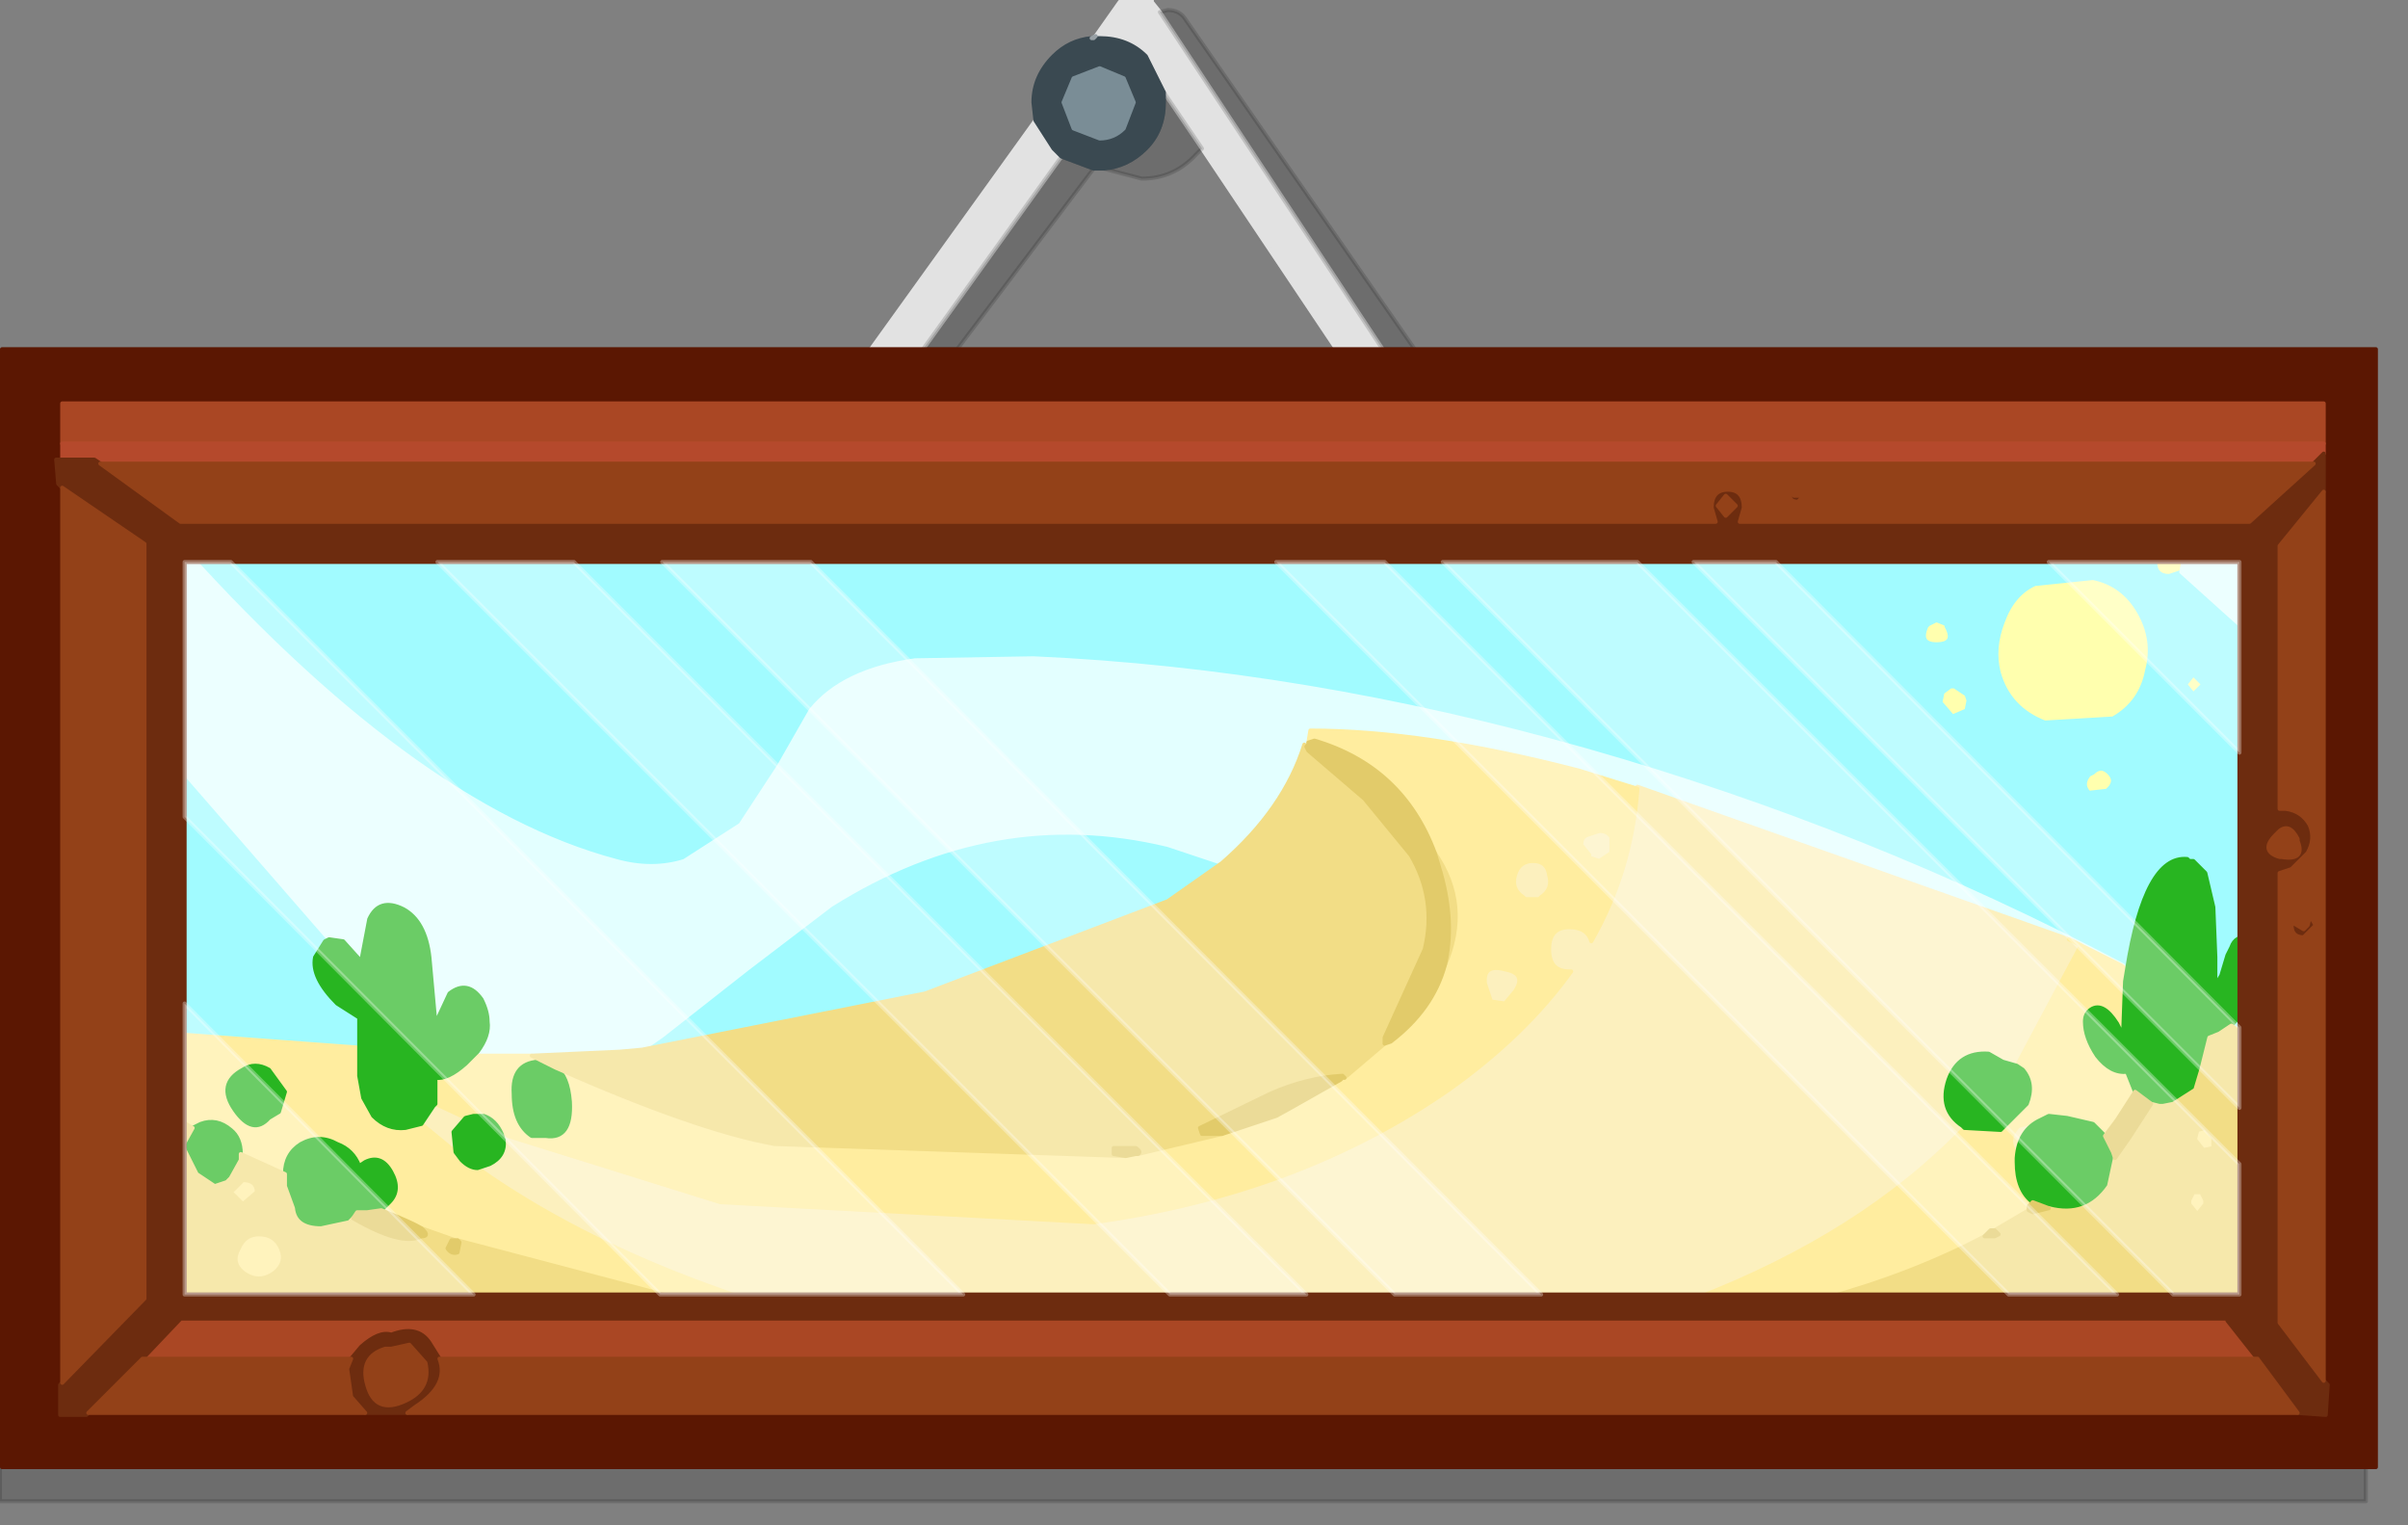
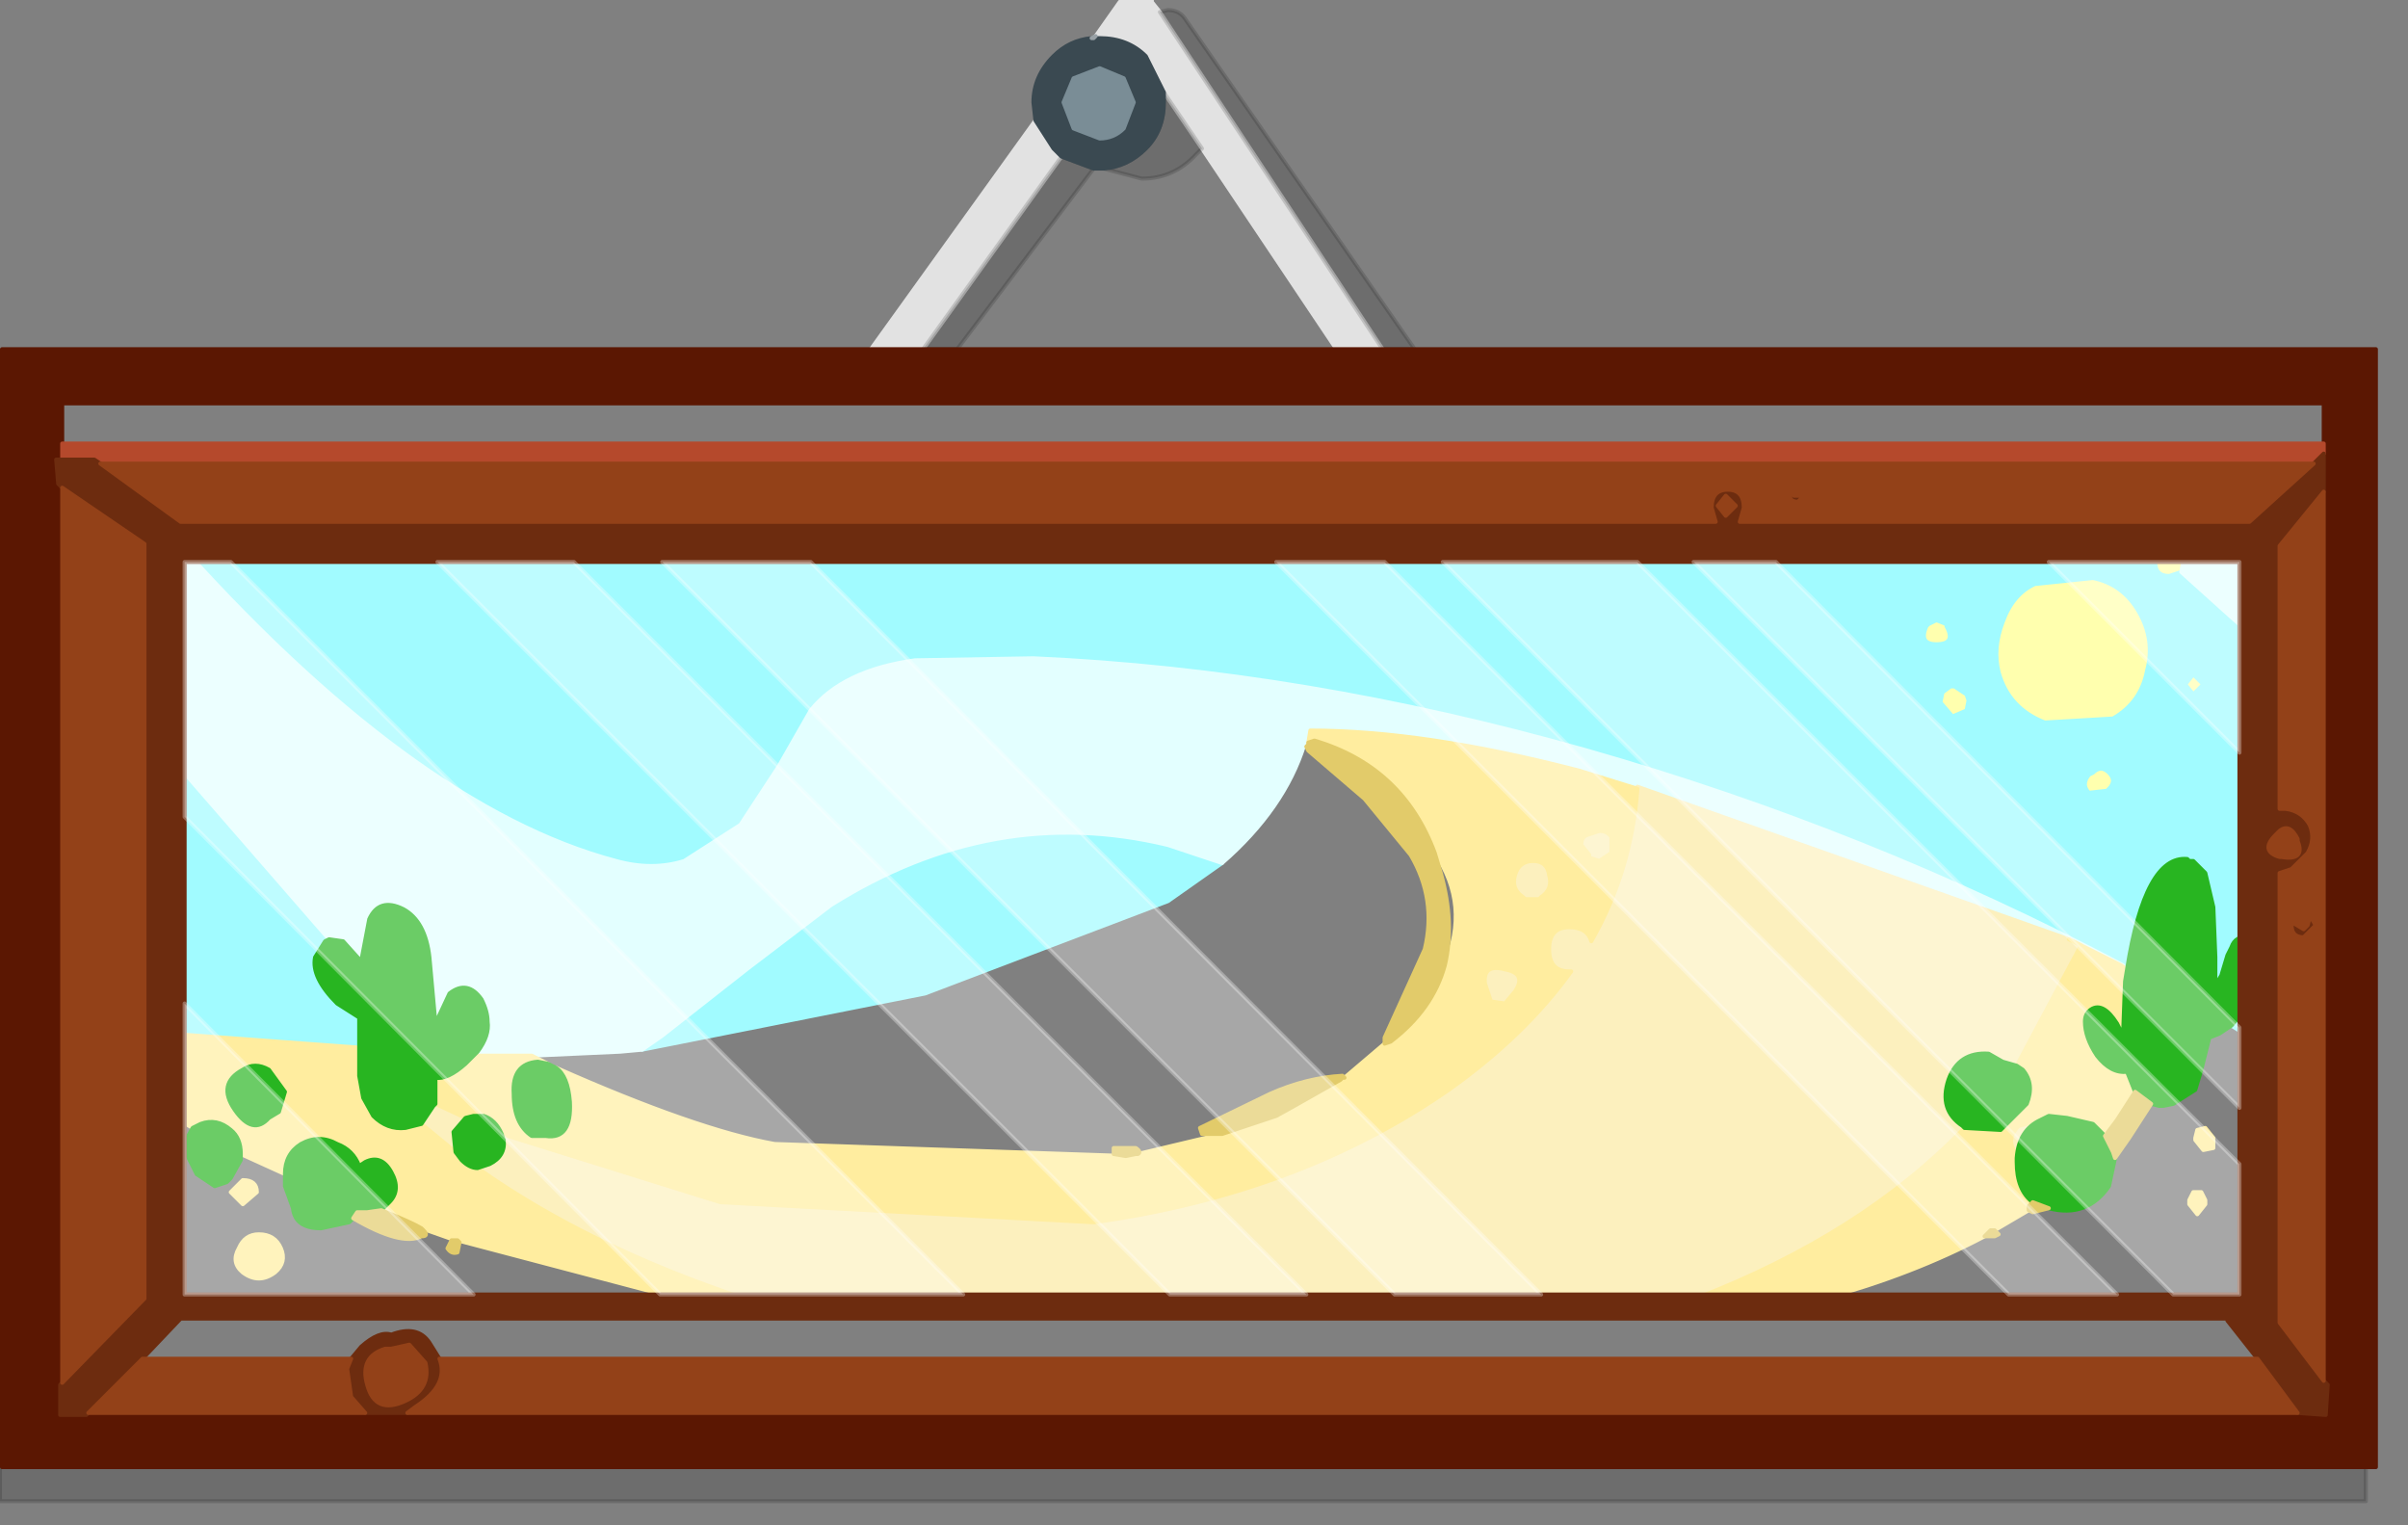
<svg xmlns="http://www.w3.org/2000/svg" version="1.1" id="Layer_1" width="60px" height="38px" xml:space="preserve">
  <rect width="100%" height="100%" fill="#808080" stroke="none" />
  <g id="93" transform="matrix(1, 0, 0, 1, 29.45, 18.65)">
    <path style="fill:#FFFFAE;fill-opacity:1;stroke:#FFFFAE;stroke-width:0.1;stroke-linejoin:round;stroke-miterlimit:4;stroke-opacity:1;stroke-dasharray:none;stroke-linecap:round" d="M22.7,-4.25Q23.45 -4.1 23.85 -3.4Q24.25 -2.7 24.05 -1.95Q23.9 -1.15 23.2 -0.75L21.5 -0.65Q20.6 -1 20.35 -1.9Q20.2 -2.5 20.45 -3.15Q20.7 -3.85 21.25 -4.1L22.7 -4.25M22.4,-5.25L22.45 -5.05L22.4 -4.85L22.2 -4.85Q21.95 -4.9 21.95 -5.2L22.1 -5.35L22.25 -5.25L22.4 -5.25M24.6,-4.3Q24.25 -4.3 24.25 -4.65L24.35 -4.95L24.6 -5.05Q24.95 -5.05 24.95 -4.65L24.9 -4.4L24.6 -4.3M25,-1.6L25.2 -1.85L25.45 -1.6L25.2 -1.35L25 -1.6M19.05,-3.1L19.05 -3.05Q19.3 -2.6 18.8 -2.6Q18.35 -2.6 18.55 -3.05L18.6 -3.1L18.8 -3.2L19.05 -3.1M19.25,-1.55L19.55 -1.35L19.6 -1.2L19.55 -0.95L19.2 -0.8L18.9 -1.15L18.95 -1.4L19.15 -1.55L19.25 -1.55M22.7,0.6Q22.9 0.4 23.1 0.6Q23.3 0.8 23.1 1L23.05 1.05L22.6 1.1Q22.4 0.9 22.6 0.65L22.7 0.6" />
    <path style="fill:#A1FBFF;fill-opacity:1;stroke:#A1FBFF;stroke-width:0.1;stroke-linejoin:round;stroke-miterlimit:4;stroke-opacity:1;stroke-dasharray:none;stroke-linecap:round" d="M21.25,-4.1Q20.7 -3.85 20.45 -3.15Q20.2 -2.5 20.35 -1.9Q20.6 -1 21.5 -0.65L23.2 -0.75Q23.9 -1.15 24.05 -1.95Q24.25 -2.7 23.85 -3.4Q23.45 -4.1 22.7 -4.25L21.25 -4.1M22.25,-5.25L22.1 -5.35L21.95 -5.2Q21.95 -4.9 22.2 -4.85L22.4 -4.85L22.45 -5.05L22.4 -5.25L22.25 -5.25M-25.25,-5.4L-25.25 -6.05L23.35 -6.05L24.35 -4.95L24.25 -4.65Q24.25 -4.3 24.6 -4.3L24.9 -4.4L26.9 -2.6L26.95 -2.55L26.95 5.3L26.9 5.05Q26.9 4.7 26.6 4.7Q26.25 4.65 26.15 4.95L26.05 5.15L25.9 5.65L25.75 5.9L25.75 5.2L25.7 3.95L25.5 3.1L25.2 2.8L25.1 2.8L25.05 2.75Q24 2.65 23.55 5.5L23.4 5.4L23.45 5.4Q17.1 2.05 10.1 0.05Q3.05 -1.95 -3.7 -2.25L-6.65 -2.2Q-8.45 -1.95 -9.25 -0.95L-10.05 0.45L-11 1.9L-12.4 2.8Q-13.2 3.05 -14.1 2.8Q-19.2 1.45 -25.25 -5.4M26.15,6.9L26.5 6.5L26.95 5.45L26.95 7.4L26.15 6.9M-21.25,4.75L-21.35 4.8L-21.6 5.2Q-21.7 5.7 -21.05 6.35L-20.5 6.7L-20.5 7.45L-25.25 7.1L-25.25 0.15L-21.25 4.75M25.2,-1.35L25.45 -1.6L25.2 -1.85L25 -1.6L25.2 -1.35M18.8,-3.2L18.6 -3.1L18.55 -3.05Q18.35 -2.6 18.8 -2.6Q19.3 -2.6 19.05 -3.05L19.05 -3.1L18.8 -3.2M19.15,-1.55L18.95 -1.4L18.9 -1.15L19.2 -0.8L19.55 -0.95L19.6 -1.2L19.55 -1.35L19.25 -1.55L19.15 -1.55M22.6,0.65Q22.4 0.9 22.6 1.1L23.05 1.05L23.1 1Q23.3 0.8 23.1 0.6Q22.9 0.4 22.7 0.6L22.6 0.65M1,2.85L-0.35 3.8L-6.4 6.1L-13.45 7.5L-12.95 7.15L-10.85 5.5L-8.75 3.9Q-4.7 1.35 -0.35 2.4L1 2.85M-17.65,7.65L-17.55 7.55L-17.25 7.65L-17.65 7.65" />
    <path style="fill:#E3FFFF;fill-opacity:1;stroke:#E3FFFF;stroke-width:0.1;stroke-linejoin:round;stroke-miterlimit:4;stroke-opacity:1;stroke-dasharray:none;stroke-linecap:round" d="M26.9,-2.6L24.9 -4.4L24.95 -4.65Q24.95 -5.05 24.6 -5.05L24.35 -4.95L23.35 -6.05L26.95 -6.05L26.95 -2.55L26.9 -2.6M-25.25,0.15L-25.25 -5.4Q-19.2 1.45 -14.1 2.8Q-13.2 3.05 -12.4 2.8L-11 1.9L-10.05 0.45L-9.25 -0.95Q-8.45 -1.95 -6.65 -2.2L-3.7 -2.25Q3.05 -1.95 10.1 0.05Q17.1 2.05 23.45 5.4L23.4 5.4L22.1 4.75L11.35 0.95L11.35 1L9.9 0.55Q6.05 -0.45 3.2 -0.45L3.15 -0.15L3.15 -0.1L3.1 -0.05L3.05 -0.1Q2.55 1.5 1 2.85L-0.35 2.4Q-4.7 1.35 -8.75 3.9L-10.85 5.5L-12.95 7.15L-13.45 7.5L-14 7.55L-16.2 7.65L-17.2 7.65L-17.25 7.65L-17.55 7.55Q-17.25 7.15 -17.3 6.8Q-17.3 6.55 -17.45 6.25Q-17.8 5.75 -18.25 6.1L-18.6 6.85L-18.75 5.2Q-18.85 4.3 -19.4 4Q-20 3.7 -20.25 4.25L-20.45 5.3L-20.9 4.8L-21.25 4.75L-25.25 0.15" />
    <path style="fill:#FCF0BE;fill-opacity:1;stroke:#FCF0BE;stroke-width:0.1;stroke-linejoin:round;stroke-miterlimit:4;stroke-opacity:1;stroke-dasharray:none;stroke-linecap:round" d="M12.8,13.7L-10.9 13.7Q-14.8 12.4 -17.55 10.45L-17.25 10.35Q-16.85 10.15 -16.9 9.75L-16.95 9.6L-11.5 11.3L-2.2 11.8Q2.9 11.1 6.65 8.5Q8.55 7.15 9.7 5.55L9.65 5.55Q9.15 5.55 9.15 5Q9.15 4.45 9.65 4.45Q10.1 4.45 10.2 4.8Q11.2 3.05 11.35 1L11.35 0.95L22.1 4.75L22.4 4.9L20.8 7.9L20.45 7.8L20.1 7.6Q19.35 7.55 19.1 8.25Q18.85 9 19.45 9.4L19.5 9.45Q16.95 12.1 12.8 13.7M8.05,5.5Q8.6 5.6 8.3 6.05L8.05 6.35L7.7 6.3L7.55 5.85Q7.5 5.35 8.05 5.5M10.7,2.6L10.4 2.8L10.1 2.7L10.15 2.65L9.95 2.4Q9.95 2.2 10.1 2.15L10.4 2.05Q10.6 2.05 10.7 2.2L10.7 2.6M9.15,3.15Q9.25 3.5 8.95 3.7L8.9 3.75L8.55 3.75L8.5 3.7Q8.2 3.5 8.3 3.15Q8.4 2.8 8.75 2.8Q9.1 2.8 9.15 3.15M20.8,10.2L20.8 10.1Q20.5 9.75 20.85 9.4L21.4 9.25Q20.85 9.5 20.8 10.2M-17.85,9.2L-18.15 9.55L-18.1 10.05L-18.95 9.35L-18.65 8.9L-18.6 8.85L-17.85 9.2" />
    <path style="fill:#FFED9F;fill-opacity:1;stroke:#FFED9F;stroke-width:0.1;stroke-linejoin:round;stroke-miterlimit:4;stroke-opacity:1;stroke-dasharray:none;stroke-linecap:round" d="M21.1,11.5L20.25 12L20.15 12L20 12.15Q18.2 13.1 16 13.7L12.8 13.7Q16.95 12.1 19.5 9.45L20.4 9.5L21.05 8.85Q21.25 8.35 20.95 8L20.8 7.9L22.4 4.9L22.1 4.75L23.4 5.4L23.55 5.5L23.5 5.8L23.45 7.15L23.3 6.85Q22.95 6.3 22.65 6.5Q22.5 6.6 22.5 6.8Q22.5 7.2 22.8 7.65Q23.15 8.1 23.55 8.05L23.75 8.55L23.3 9.25L23 9.65L22.7 9.35L22.05 9.2L21.6 9.15L21.4 9.25L20.85 9.4Q20.5 9.75 20.8 10.1L20.8 10.2L20.8 10.3Q20.8 11 21.2 11.3L21.1 11.4L21.1 11.5M-20.5,7.45L-20.5 7.95L-20.5 8.05L-20.5 8.15L-20.4 8.7L-20.15 9.15Q-19.8 9.5 -19.35 9.45L-18.95 9.35L-18.1 10.05L-17.95 10.25Q-17.75 10.45 -17.55 10.45Q-14.8 12.4 -10.9 13.7L-12.55 13.7L-18.05 12.25L-18.1 12.25L-18.95 11.95Q-19.2 11.8 -19.95 11.5L-19.75 11.3Q-19.45 11 -19.7 10.55Q-19.95 10.1 -20.35 10.3L-20.5 10.4Q-20.65 10 -21.05 9.85Q-21.5 9.6 -21.95 9.85Q-22.35 10.1 -22.35 10.6L-23.45 10.1Q-23.45 9.7 -23.7 9.5Q-24.05 9.2 -24.45 9.35L-24.65 9.45L-25.25 9.1L-25.25 7.1L-20.5 7.45M-18.6,8.85L-18.6 8.25L-18.6 8.2Q-18.3 8.25 -17.85 7.85L-17.65 7.65L-17.25 7.65L-17.2 7.65L-16.2 7.65L-15.8 7.85L-16.05 7.8Q-16.7 7.85 -16.65 8.6Q-16.65 9.35 -16.2 9.65L-15.85 9.65Q-15.2 9.75 -15.25 8.8Q-15.3 8.15 -15.6 7.95Q-12.1 9.5 -10.15 9.85L-1.4 10.15L-1.15 10.1L-1.1 10.1L1 9.6L2.35 9.15L2.8 8.9L3.95 8.25L4 8.2L4.05 8.2L5.05 7.35L5.2 7.3Q6.25 6.5 6.55 5.4Q7.2 3.9 6.3 2.6Q5.5 0.45 3.3 -0.2L3.15 -0.15L3.2 -0.45Q6.05 -0.45 9.9 0.55L11.35 1Q11.2 3.05 10.2 4.8Q10.1 4.45 9.65 4.45Q9.15 4.45 9.15 5Q9.15 5.55 9.65 5.55L9.7 5.55Q8.55 7.15 6.65 8.5Q2.9 11.1 -2.2 11.8L-11.5 11.3L-16.95 9.6Q-17.1 9.25 -17.4 9.15L-17.55 9.15L-17.65 9.15L-17.85 9.2L-18.6 8.85M7.55,5.85L7.7 6.3L8.05 6.35L8.3 6.05Q8.6 5.6 8.05 5.5Q7.5 5.35 7.55 5.85M10.7,2.2Q10.6 2.05 10.4 2.05L10.1 2.15Q9.95 2.2 9.95 2.4L10.15 2.65L10.1 2.7L10.4 2.8L10.7 2.6L10.7 2.2M8.75,2.8Q8.4 2.8 8.3 3.15Q8.2 3.5 8.5 3.7L8.55 3.75L8.9 3.75L8.95 3.7Q9.25 3.5 9.15 3.15Q9.1 2.8 8.75 2.8M25.3,9.5L25.5 9.45L25.7 9.7L25.7 9.95L25.45 10L25.25 9.75L25.25 9.7L25.3 9.5M25.2,11.05L25.4 11.05L25.5 11.25L25.5 11.35L25.3 11.6L25.1 11.35L25.1 11.25L25.2 11.05M-23.4,8Q-24.05 8.35 -23.6 9Q-23.15 9.65 -22.75 9.2L-22.5 9.05L-22.35 8.55L-22.75 8Q-23.1 7.8 -23.4 8M-23.05,11.05L-23.4 11.35L-23.7 11.05L-23.4 10.75Q-23.05 10.75 -23.05 11.05M-22.6,13.05Q-23 13.35 -23.4 13.05Q-23.7 12.8 -23.5 12.45Q-23.35 12.1 -23 12.1Q-22.6 12.1 -22.45 12.45Q-22.3 12.8 -22.6 13.05" />
    <path style="fill:#28B521;fill-opacity:1;stroke:#28B521;stroke-width:0.1;stroke-linejoin:round;stroke-miterlimit:4;stroke-opacity:1;stroke-dasharray:none;stroke-linecap:round" d="M23.75,8.55L23.55 8.05Q23.15 8.1 22.8 7.65Q22.5 7.2 22.5 6.8Q22.5 6.6 22.65 6.5Q22.95 6.3 23.3 6.85L23.45 7.15L23.5 5.8L23.55 5.5Q24 2.65 25.05 2.75L25.1 2.8L25.2 2.8L25.5 3.1L25.7 3.95L25.75 5.2L25.75 5.9L25.9 5.65L26.05 5.15L26.15 4.95Q26.25 4.65 26.6 4.7Q26.9 4.7 26.9 5.05L26.95 5.3L26.95 5.45L26.5 6.5L26.15 6.9L25.85 7.1L25.6 7.2L25.4 8L25.25 8.5L24.7 8.85L24.45 8.9L24.35 8.9L24.15 8.85L23.75 8.55M-17.95,10.25L-18.1 10.05L-18.15 9.55L-17.85 9.2L-17.65 9.15L-17.55 9.15L-17.4 9.15Q-17.1 9.25 -16.95 9.6L-16.9 9.75Q-16.85 10.15 -17.25 10.35L-17.55 10.45Q-17.75 10.45 -17.95 10.25M19.5,9.45L19.45 9.4Q18.85 9 19.1 8.25Q19.35 7.55 20.1 7.6L20.45 7.8L20.8 7.9L20.95 8Q21.25 8.35 21.05 8.85L20.4 9.5L19.5 9.45M-15.25,8.8Q-15.2 9.75 -15.85 9.65L-16.2 9.65Q-16.65 9.35 -16.65 8.6Q-16.7 7.85 -16.05 7.8L-15.8 7.85L-15.6 7.95Q-15.3 8.15 -15.25 8.8M21.2,11.3Q20.8 11 20.8 10.3L20.8 10.2Q20.85 9.5 21.4 9.25L21.6 9.15L22.05 9.2L22.7 9.35L23 9.65L23.2 10.05L23.25 10.2L23.1 10.9Q22.55 11.7 21.6 11.45L21.2 11.3M-17.65,7.65L-17.85 7.85Q-18.3 8.25 -18.6 8.2L-18.6 8.25L-18.6 8.85L-18.65 8.9L-18.95 9.35L-19.35 9.45Q-19.8 9.5 -20.15 9.15L-20.4 8.7L-20.5 8.15L-20.5 8.05L-20.5 7.95L-20.5 7.45L-20.5 6.7L-21.05 6.35Q-21.7 5.7 -21.6 5.2L-21.35 4.8L-21.25 4.75L-20.9 4.8L-20.45 5.3L-20.25 4.25Q-20 3.7 -19.4 4Q-18.85 4.3 -18.75 5.2L-18.6 6.85L-18.25 6.1Q-17.8 5.75 -17.45 6.25Q-17.3 6.55 -17.3 6.8Q-17.25 7.15 -17.55 7.55L-17.65 7.65M-22.75,8L-22.35 8.55L-22.5 9.05L-22.75 9.2Q-23.15 9.65 -23.6 9Q-24.05 8.35 -23.4 8Q-23.1 7.8 -22.75 8M-23.45,10.25L-23.7 10.7L-23.8 10.8L-24.1 10.9L-24.55 10.6L-24.9 9.9L-24.65 9.45L-24.45 9.35Q-24.05 9.2 -23.7 9.5Q-23.45 9.7 -23.45 10.1L-23.45 10.25M-20.3,11.55L-20.5 11.55L-20.55 11.55L-20.65 11.7L-20.75 11.8L-21.45 11.95Q-22.1 11.95 -22.15 11.45L-22.35 10.9L-22.35 10.6Q-22.35 10.1 -21.95 9.85Q-21.5 9.6 -21.05 9.85Q-20.65 10 -20.5 10.4L-20.35 10.3Q-19.95 10.1 -19.7 10.55Q-19.45 11 -19.75 11.3L-19.95 11.5L-20.3 11.55" />
-     <path style="fill:#F2DD86;fill-opacity:1;stroke:#F2DD86;stroke-width:0.1;stroke-linejoin:round;stroke-miterlimit:4;stroke-opacity:1;stroke-dasharray:none;stroke-linecap:round" d="M20,12.15L20.25 12.15L20.35 12.1L20.25 12L21.1 11.5L21.2 11.55L21.6 11.45Q22.55 11.7 23.1 10.9L23.25 10.2L23.6 9.7L24.15 8.85L24.35 8.9L24.45 8.9L24.7 8.85L25.25 8.5L25.4 8L25.6 7.2L25.85 7.1L26.15 6.9L26.95 7.4L26.95 13.7L16 13.7Q18.2 13.1 20 12.15M-18.95,12.15Q-18.75 12.15 -18.9 12L-18.95 11.95L-18.1 12.25L-18.2 12.25L-18.3 12.45Q-18.2 12.6 -18.05 12.55L-18 12.3L-18.05 12.25L-12.55 13.7L-25.25 13.7L-25.25 9.1L-24.65 9.45L-24.9 9.9L-24.55 10.6L-24.1 10.9L-23.8 10.8L-23.7 10.7L-23.45 10.25L-23.45 10.1L-22.35 10.6L-22.35 10.9L-22.15 11.45Q-22.1 11.95 -21.45 11.95L-20.75 11.8L-20.65 11.7Q-19.45 12.4 -18.95 12.15M3.1,-0.05L3.15 0.05L4.55 1.25L5.7 2.65Q6.35 3.75 6.05 5L5.05 7.2L5.05 7.35L4.05 8.2L4 8.15Q3.1 8.2 2.2 8.6L0.45 9.45L0.5 9.6L1 9.6L-1.1 10.1Q-1 10.05 -1.15 9.95L-1.7 9.95L-1.7 10.1L-1.4 10.15L-10.15 9.85Q-12.1 9.5 -15.6 7.95L-15.8 7.85L-16.2 7.65L-14 7.55L-13.45 7.5L-6.4 6.1L-0.35 3.8L1 2.85Q2.55 1.5 3.05 -0.1L3.1 -0.05M6.55,5.4Q6.8 4.35 6.45 3.1L6.3 2.6Q7.2 3.9 6.55 5.4M25.25,9.7L25.25 9.75L25.45 10L25.7 9.95L25.7 9.7L25.5 9.45L25.3 9.5L25.25 9.7M25.1,11.25L25.1 11.35L25.3 11.6L25.5 11.35L25.5 11.25L25.4 11.05L25.2 11.05L25.1 11.25M-23.4,10.75L-23.7 11.05L-23.4 11.35L-23.05 11.05Q-23.05 10.75 -23.4 10.75M-22.45,12.45Q-22.6 12.1 -23 12.1Q-23.35 12.1 -23.5 12.45Q-23.7 12.8 -23.4 13.05Q-23 13.35 -22.6 13.05Q-22.3 12.8 -22.45 12.45" />
    <path style="fill:#E2CB6A;fill-opacity:1;stroke:#E2CB6A;stroke-width:0.1;stroke-linejoin:round;stroke-miterlimit:4;stroke-opacity:1;stroke-dasharray:none;stroke-linecap:round" d="M6.45,3.1Q6.8 4.35 6.55 5.4Q6.25 6.5 5.2 7.3L5.05 7.35L5.05 7.2L6.05 5Q6.35 3.75 5.7 2.65L4.55 1.25L3.15 0.05L3.1 -0.05L3.15 -0.1L3.15 -0.15L3.3 -0.2Q5.5 0.45 6.3 2.6L6.45 3.1M-1.15,10.1L-1.4 10.15L-1.7 10.1L-1.7 9.95L-1.15 9.95Q-1 10.05 -1.1 10.1L-1.15 10.1M4,8.2L3.95 8.25L2.8 8.9L2.35 9.15L1 9.6L0.5 9.6L0.45 9.45L2.2 8.6Q3.1 8.2 4 8.15L4.05 8.2L4 8.2M23.2,10.05L23 9.65L23.3 9.25L23.75 8.55L24.15 8.85L23.6 9.7L23.25 10.2L23.2 10.05M21.1,11.4L21.2 11.3L21.6 11.45L21.2 11.55L21.1 11.5L21.1 11.4M20.15,12L20.25 12L20.35 12.1L20.25 12.15L20 12.15L20.15 12M-20.65,11.7L-20.55 11.55L-20.5 11.55L-20.3 11.55L-19.95 11.5Q-19.2 11.8 -18.95 11.95L-18.9 12Q-18.75 12.15 -18.95 12.15Q-19.45 12.4 -20.65 11.7M-18.1,12.25L-18.05 12.25L-18 12.3L-18.05 12.55Q-18.2 12.6 -18.3 12.45L-18.2 12.25L-18.1 12.25" />
    <path style="fill:#E2E2E2;fill-opacity:1;stroke:#E2E2E2;stroke-width:0.1;stroke-linejoin:round;stroke-miterlimit:4;stroke-opacity:1;stroke-dasharray:none;stroke-linecap:round" d="M5,-9.95L3.85 -9.95L0.5 -14.95L-0.45 -16.35L-0.9 -17.25Q-1.35 -17.7 -2.05 -17.7L-2.2 -17.7L-2.15 -17.75L-1.55 -18.6L-1.5 -18.65L-0.75 -18.65L-0.75 -18.6L-0.55 -18.35L5 -9.95M-7.75,-9.95L-3.65 -15.65L-3.2 -14.95L-3 -14.75L-6.45 -9.95L-7.75 -9.95" />
    <path style="fill:#000000;fill-opacity:0.149;stroke:#000000;stroke-width:0.1;stroke-linejoin:round;stroke-miterlimit:4;stroke-opacity:0.149;stroke-dasharray:none;stroke-linecap:round" d="M5,-9.95L-0.55 -18.35L-0.35 -18.4Q-0.05 -18.4 0.1 -18.15L5.8 -9.95L5 -9.95M-29.4,17.9L29.5 17.9L29.5 18.75L-29.45 18.75L-29.45 -9.8L-29.4 -9.8L-29.4 17.9M-0.9,-14.95Q-0.45 -15.4 -0.45 -16.1L-0.45 -16.35L0.5 -14.95L0.35 -14.8Q-0.2 -14.2 -1 -14.2L-1.95 -14.45Q-1.35 -14.5 -0.9 -14.95M-6.45,-9.95L-3 -14.75L-2.2 -14.45L-5.6 -9.95L-6.45 -9.95" />
    <path style="fill:#5B1702;fill-opacity:1;stroke:#5B1702;stroke-width:0.1;stroke-linejoin:round;stroke-miterlimit:4;stroke-opacity:1;stroke-dasharray:none;stroke-linecap:round" d="M-29.4,-9.8L-29.4 -9.95L-7.75 -9.95L-6.45 -9.95L-5.6 -9.95L3.85 -9.95L5 -9.95L5.8 -9.95L29.75 -9.95L29.75 17.9L29.5 17.9L-29.4 17.9L-29.4 -9.8M28.45,-7.6L28.45 -8.6L-27.9 -8.6L-27.9 -7.6L-27.9 -7.2L-28.05 -7.2L-28 -6.6L-27.9 -6.5L-27.9 15.8L-27.95 15.85L-27.95 16.6L-27.3 16.6L-27.25 16.55L-20.35 16.55L-19.3 16.55L27.8 16.55L28.5 16.6L28.55 15.85L28.45 15.75L28.45 -6.4L28.45 -7.35L28.45 -7.6" />
-     <path style="fill:#AA4724;fill-opacity:1;stroke:#AA4724;stroke-width:0.1;stroke-linejoin:round;stroke-miterlimit:4;stroke-opacity:1;stroke-dasharray:none;stroke-linecap:round" d="M-27.9,-7.6L-27.9 -8.6L28.45 -8.6L28.45 -7.6L-27.9 -7.6M-18.5,15.2L-18.75 14.8Q-19.05 14.35 -19.7 14.6Q-20 14.5 -20.45 14.9L-20.7 15.2L-25.9 15.2L-24.95 14.2L26.15 14.2L26.05 14.25L26.8 15.2L-18.5 15.2" />
    <path style="fill:#B5492C;fill-opacity:1;stroke:#B5492C;stroke-width:0.1;stroke-linejoin:round;stroke-miterlimit:4;stroke-opacity:1;stroke-dasharray:none;stroke-linecap:round" d="M-26.95,-7.1L-27.1 -7.2L-27.9 -7.2L-27.9 -7.6L28.45 -7.6L28.45 -7.35L28.2 -7.1L-26.95 -7.1" />
    <path style="fill:#6D2C0F;fill-opacity:1;stroke:#6D2C0F;stroke-width:0.1;stroke-linejoin:round;stroke-miterlimit:4;stroke-opacity:1;stroke-dasharray:none;stroke-linecap:round" d="M-27.25,16.55L-27.3 16.6L-27.95 16.6L-27.95 15.85L-27.9 15.8L-25.85 13.7L-25.85 -5.1L-27.9 -6.5L-28 -6.6L-28.05 -7.2L-27.9 -7.2L-27.1 -7.2L-26.95 -7.1L-24.95 -5.65L13.3 -5.65L13.2 -6Q13.2 -6.45 13.6 -6.45Q14 -6.45 14 -6L13.9 -5.65L26.6 -5.65L28.2 -7.1L28.45 -7.35L28.45 -6.4L27.35 -5.05L27.35 1.5L27.5 1.5Q27.9 1.55 28.1 1.9Q28.25 2.25 28.05 2.6L27.65 3L27.35 3.1L27.35 14.3L28.45 15.75L28.55 15.85L28.5 16.6L27.8 16.55L26.8 15.2L26.05 14.25L26.15 14.2L-24.95 14.2L-25.9 15.2L-27.25 16.55M-20.7,16.15L-20.8 15.45L-20.7 15.2L-20.45 14.9Q-20 14.5 -19.7 14.6Q-19.05 14.35 -18.75 14.8L-18.5 15.2Q-18.25 15.85 -19.1 16.4L-19.3 16.55L-20.35 16.55L-20.7 16.15M14.8,-4.65L12.75 -4.65L11.35 -4.65L6.5 -4.65L5.05 -4.65L2.35 -4.65L-9.25 -4.65L-12.95 -4.65L-15.15 -4.65L-18.55 -4.65L-23.7 -4.65L-24.85 -4.65L-24.85 1.7L-24.85 6.35L-24.85 13.6L-17.65 13.6L-13 13.6L-5.45 13.6L-0.3 13.6L3.1 13.6L5.3 13.6L8.95 13.6L20.6 13.6L23.3 13.6L24.7 13.6L26.35 13.6L26.35 10.35L26.35 8.95L26.35 6.95L26.35 0.1L26.35 -4.65L21.6 -4.65L14.8 -4.65M27.8,2.25Q27.6 1.85 27.35 2.05L27.25 2.15Q26.85 2.55 27.35 2.7L27.4 2.7Q28 2.8 27.8 2.3L27.8 2.25M28.25,4.4L27.95 4.7Q27.65 4.7 27.65 4.4L27.7 4.2L27.7 4.35L27.95 4.5L28.05 4.4L28.1 4.2L28.1 4.15L28.25 4.4M15.4,-6.5L15.5 -6.3L15.35 -6.15Q15.15 -6.15 15.15 -6.3L15.25 -6.45L15.25 -6.3L15.3 -6.3L15.4 -6.3L15.4 -6.45L15.4 -6.5M13.35,-6.05L13.55 -5.8L13.8 -6.05L13.55 -6.3L13.35 -6.05M-19.25,14.85L-19.7 14.95L-19.85 14.95Q-20.5 15.15 -20.3 15.85Q-20.1 16.6 -19.35 16.25Q-18.7 15.95 -18.85 15.3L-19.25 14.85" />
    <path style="fill:#934118;fill-opacity:1;stroke:#934118;stroke-width:0.1;stroke-linejoin:round;stroke-miterlimit:4;stroke-opacity:1;stroke-dasharray:none;stroke-linecap:round" d="M27.35,14.3L27.35 3.1L27.65 3L28.05 2.6Q28.25 2.25 28.1 1.9Q27.9 1.55 27.5 1.5L27.35 1.5L27.35 -5.05L28.45 -6.4L28.45 15.75L27.35 14.3M-19.1,16.4Q-18.25 15.85 -18.5 15.2L26.8 15.2L27.8 16.55L-19.3 16.55L-19.1 16.4M-20.35,16.55L-27.25 16.55L-25.9 15.2L-20.7 15.2L-20.8 15.45L-20.7 16.15L-20.35 16.55M-27.9,15.8L-27.9 -6.5L-25.85 -5.1L-25.85 13.7L-27.9 15.8M28.2,-7.1L26.6 -5.65L13.9 -5.65L14 -6Q14 -6.45 13.6 -6.45Q13.2 -6.45 13.2 -6L13.3 -5.65L-24.95 -5.65L-26.95 -7.1L28.2 -7.1M27.8,2.3Q28 2.8 27.4 2.7L27.35 2.7Q26.85 2.55 27.25 2.15L27.35 2.05Q27.6 1.85 27.8 2.25L27.8 2.3M28.1,4.15L28.1 4.2L28.05 4.4L27.95 4.5L27.7 4.35L27.7 4.2L27.65 4.4Q27.65 4.7 27.95 4.7L28.25 4.4L28.1 4.15M15.4,-6.45L15.4 -6.3L15.3 -6.3L15.25 -6.3L15.25 -6.45L15.15 -6.3Q15.15 -6.15 15.35 -6.15L15.5 -6.3L15.4 -6.5L15.4 -6.45M13.55,-6.3L13.8 -6.05L13.55 -5.8L13.35 -6.05L13.55 -6.3M-18.85,15.3Q-18.7 15.95 -19.35 16.25Q-20.1 16.6 -20.3 15.85Q-20.5 15.15 -19.85 14.95L-19.7 14.95L-19.25 14.85L-18.85 15.3" />
    <path style="fill:#FFFFFF;fill-opacity:0.31;stroke:#FFFFFF;stroke-width:0.1;stroke-linejoin:round;stroke-miterlimit:4;stroke-opacity:0.31;stroke-dasharray:none;stroke-linecap:round" d="M21.6,-4.65L26.35 -4.65L26.35 0.1L21.6 -4.65M12.75,-4.65L14.8 -4.65L26.35 6.95L26.35 8.95L12.75 -4.65M26.35,10.35L26.35 13.6L24.7 13.6L6.5 -4.65L11.35 -4.65L26.35 10.35M23.3,13.6L20.6 13.6L2.35 -4.65L5.05 -4.65L23.3 13.6M8.95,13.6L5.3 13.6L-12.95 -4.65L-9.25 -4.65L8.95 13.6M3.1,13.6L-0.3 13.6L-18.55 -4.65L-15.15 -4.65L3.1 13.6M-24.85,1.7L-24.85 -4.65L-23.7 -4.65L-5.45 13.6L-13 13.6L-24.85 1.7M-17.65,13.6L-24.85 13.6L-24.85 6.35L-17.65 13.6" />
    <path style="fill:#3A4951;fill-opacity:1;stroke:#3A4951;stroke-width:0.1;stroke-linejoin:round;stroke-miterlimit:4;stroke-opacity:1;stroke-dasharray:none;stroke-linecap:round" d="M-3,-14.75L-3.2 -14.95L-3.65 -15.65L-3.7 -16.1Q-3.7 -16.75 -3.2 -17.25Q-2.8 -17.65 -2.25 -17.7L-2.2 -17.7L-2.05 -17.7Q-1.35 -17.7 -0.9 -17.25L-0.45 -16.35L-0.45 -16.1Q-0.45 -15.4 -0.9 -14.95Q-1.35 -14.5 -1.95 -14.45L-2.05 -14.45L-2.2 -14.45L-3 -14.75M-1.2,-16.1L-1.45 -16.7L-2.05 -16.95L-2.7 -16.7L-2.95 -16.1L-2.7 -15.45L-2.05 -15.2Q-1.7 -15.2 -1.45 -15.45L-1.2 -16.1" />
    <path style="fill:#7A8D96;fill-opacity:1;stroke:#7A8D96;stroke-width:0.1;stroke-linejoin:round;stroke-miterlimit:4;stroke-opacity:1;stroke-dasharray:none;stroke-linecap:round" d="M-1.45,-15.45Q-1.7 -15.2 -2.05 -15.2L-2.7 -15.45L-2.95 -16.1L-2.7 -16.7L-2.05 -16.95L-1.45 -16.7L-1.2 -16.1L-1.45 -15.45" />
    <path style="fill:#98A0A5;fill-opacity:1;stroke:#98A0A5;stroke-width:0.1;stroke-linejoin:round;stroke-miterlimit:4;stroke-opacity:1;stroke-dasharray:none;stroke-linecap:round" d="M-2.25,-17.7L-2.15 -17.75L-2.2 -17.7L-2.25 -17.7" />
  </g>
</svg>